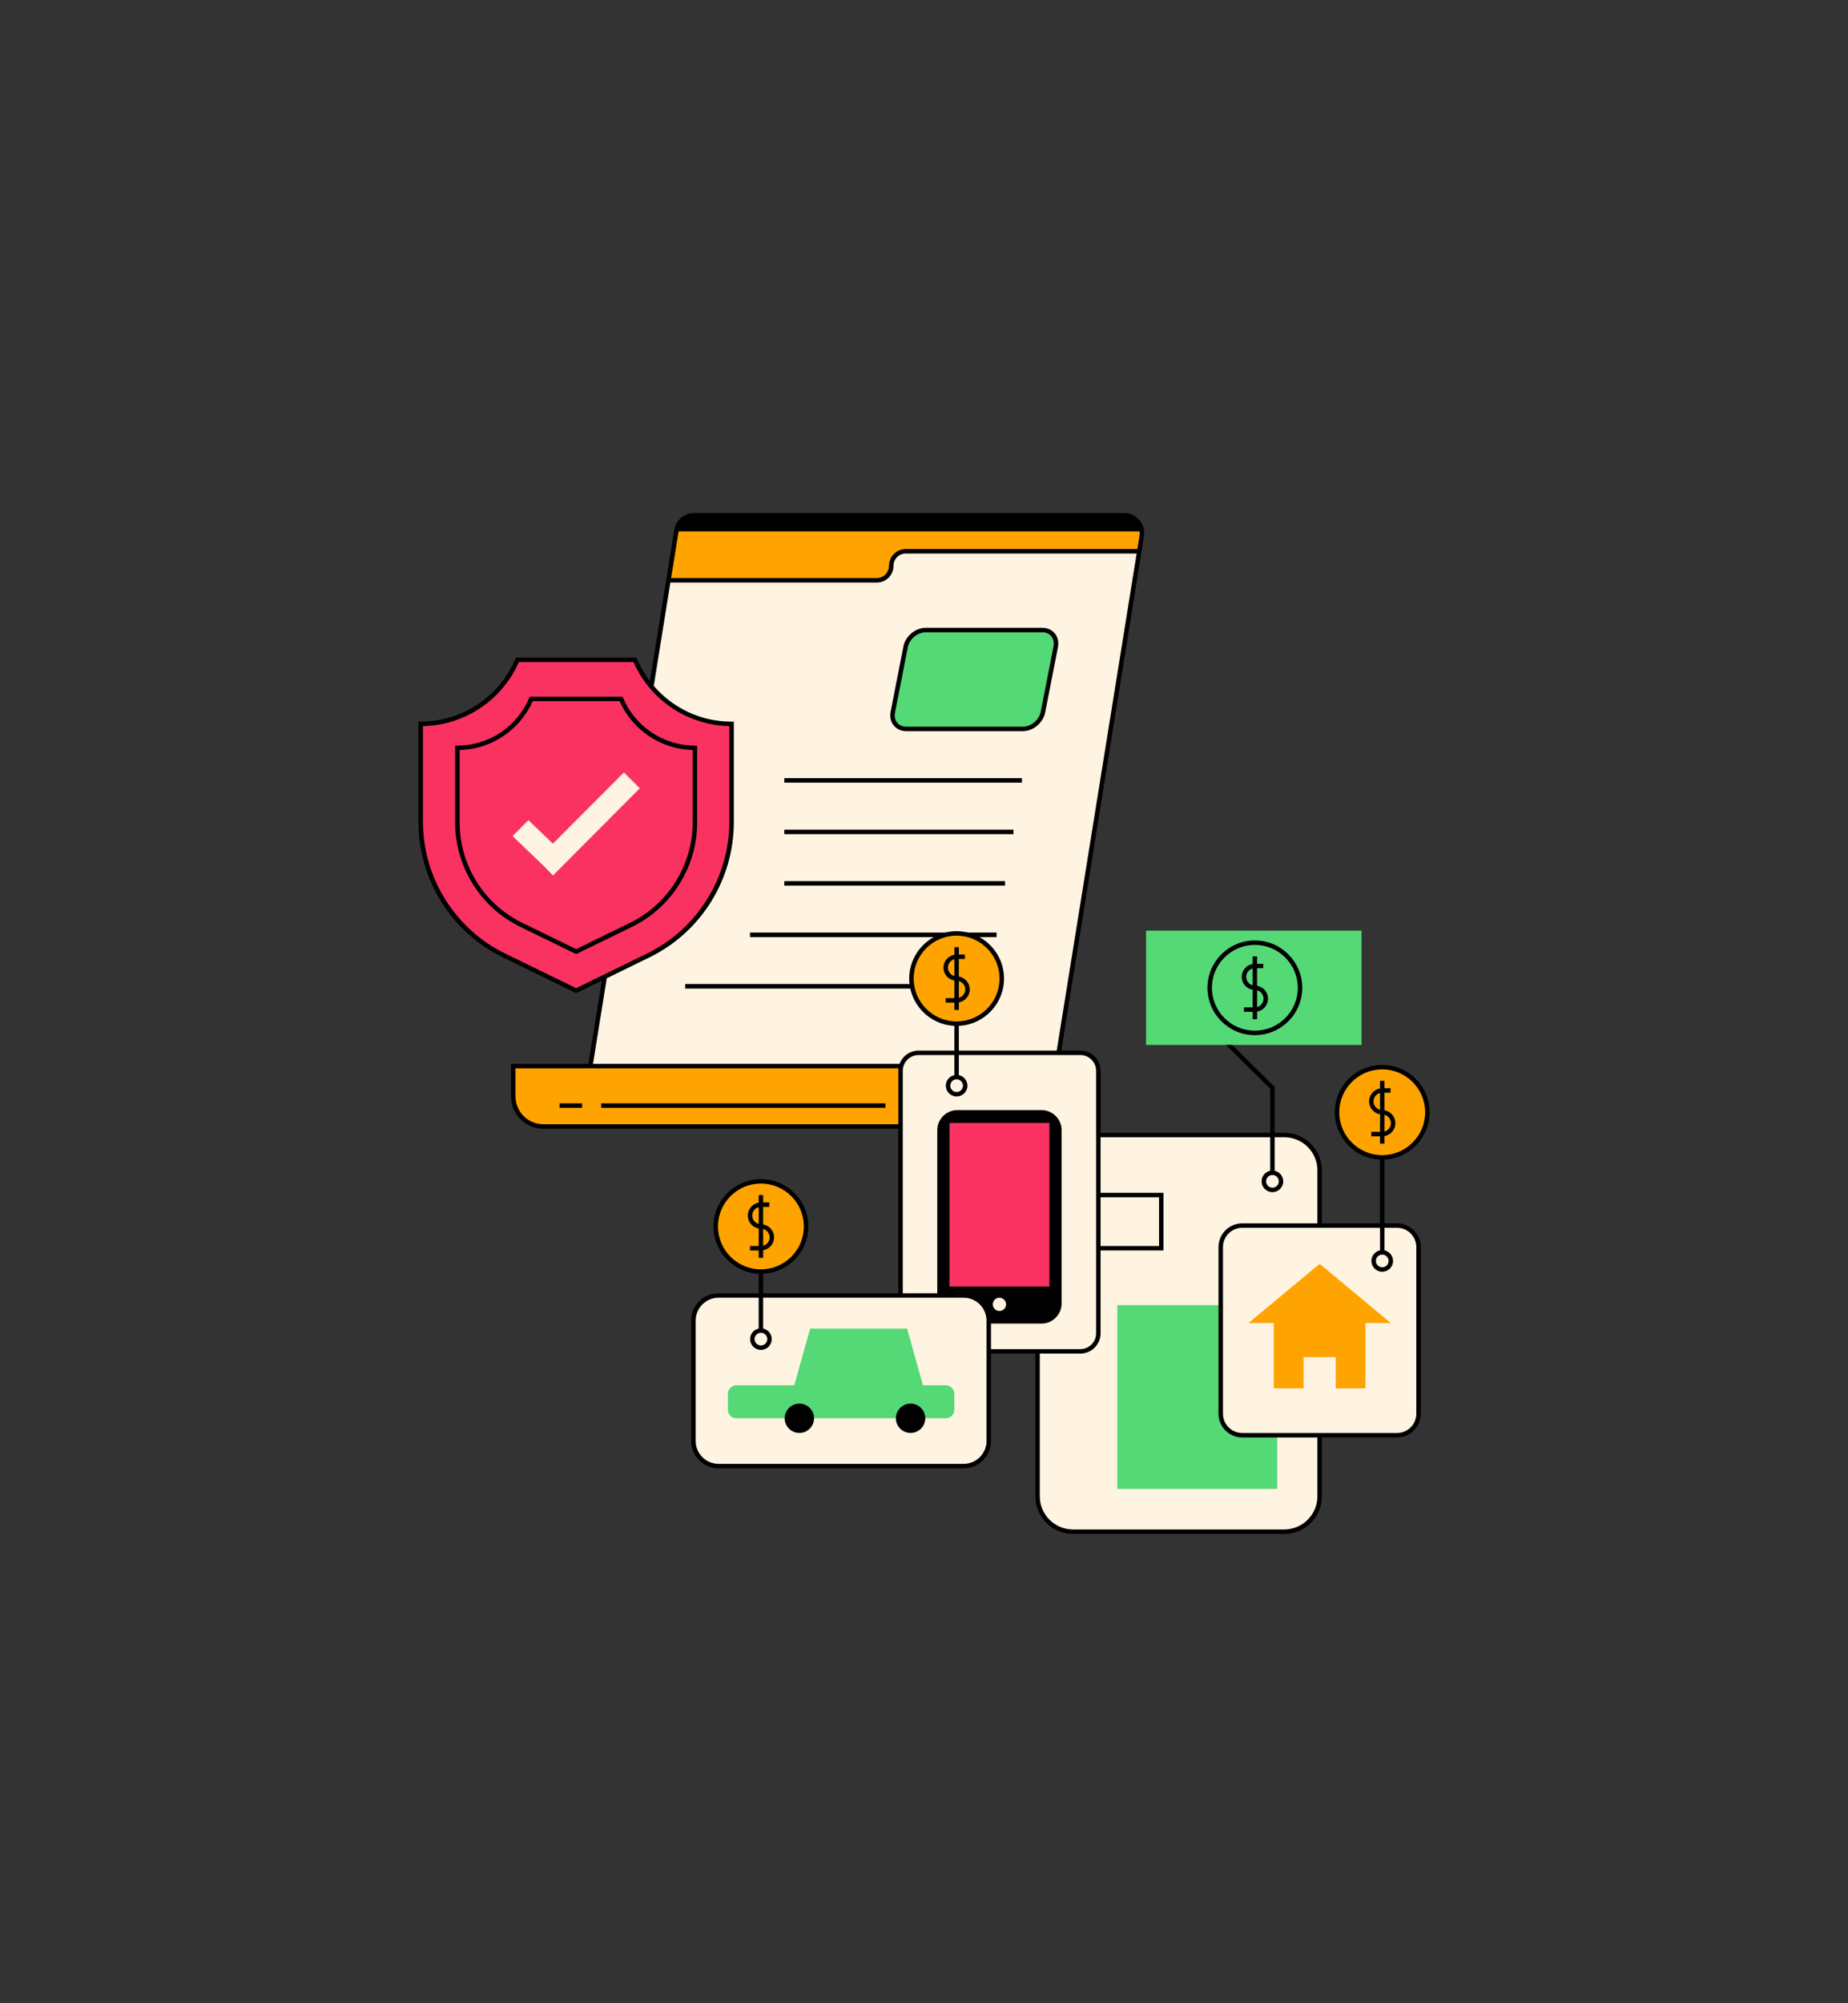
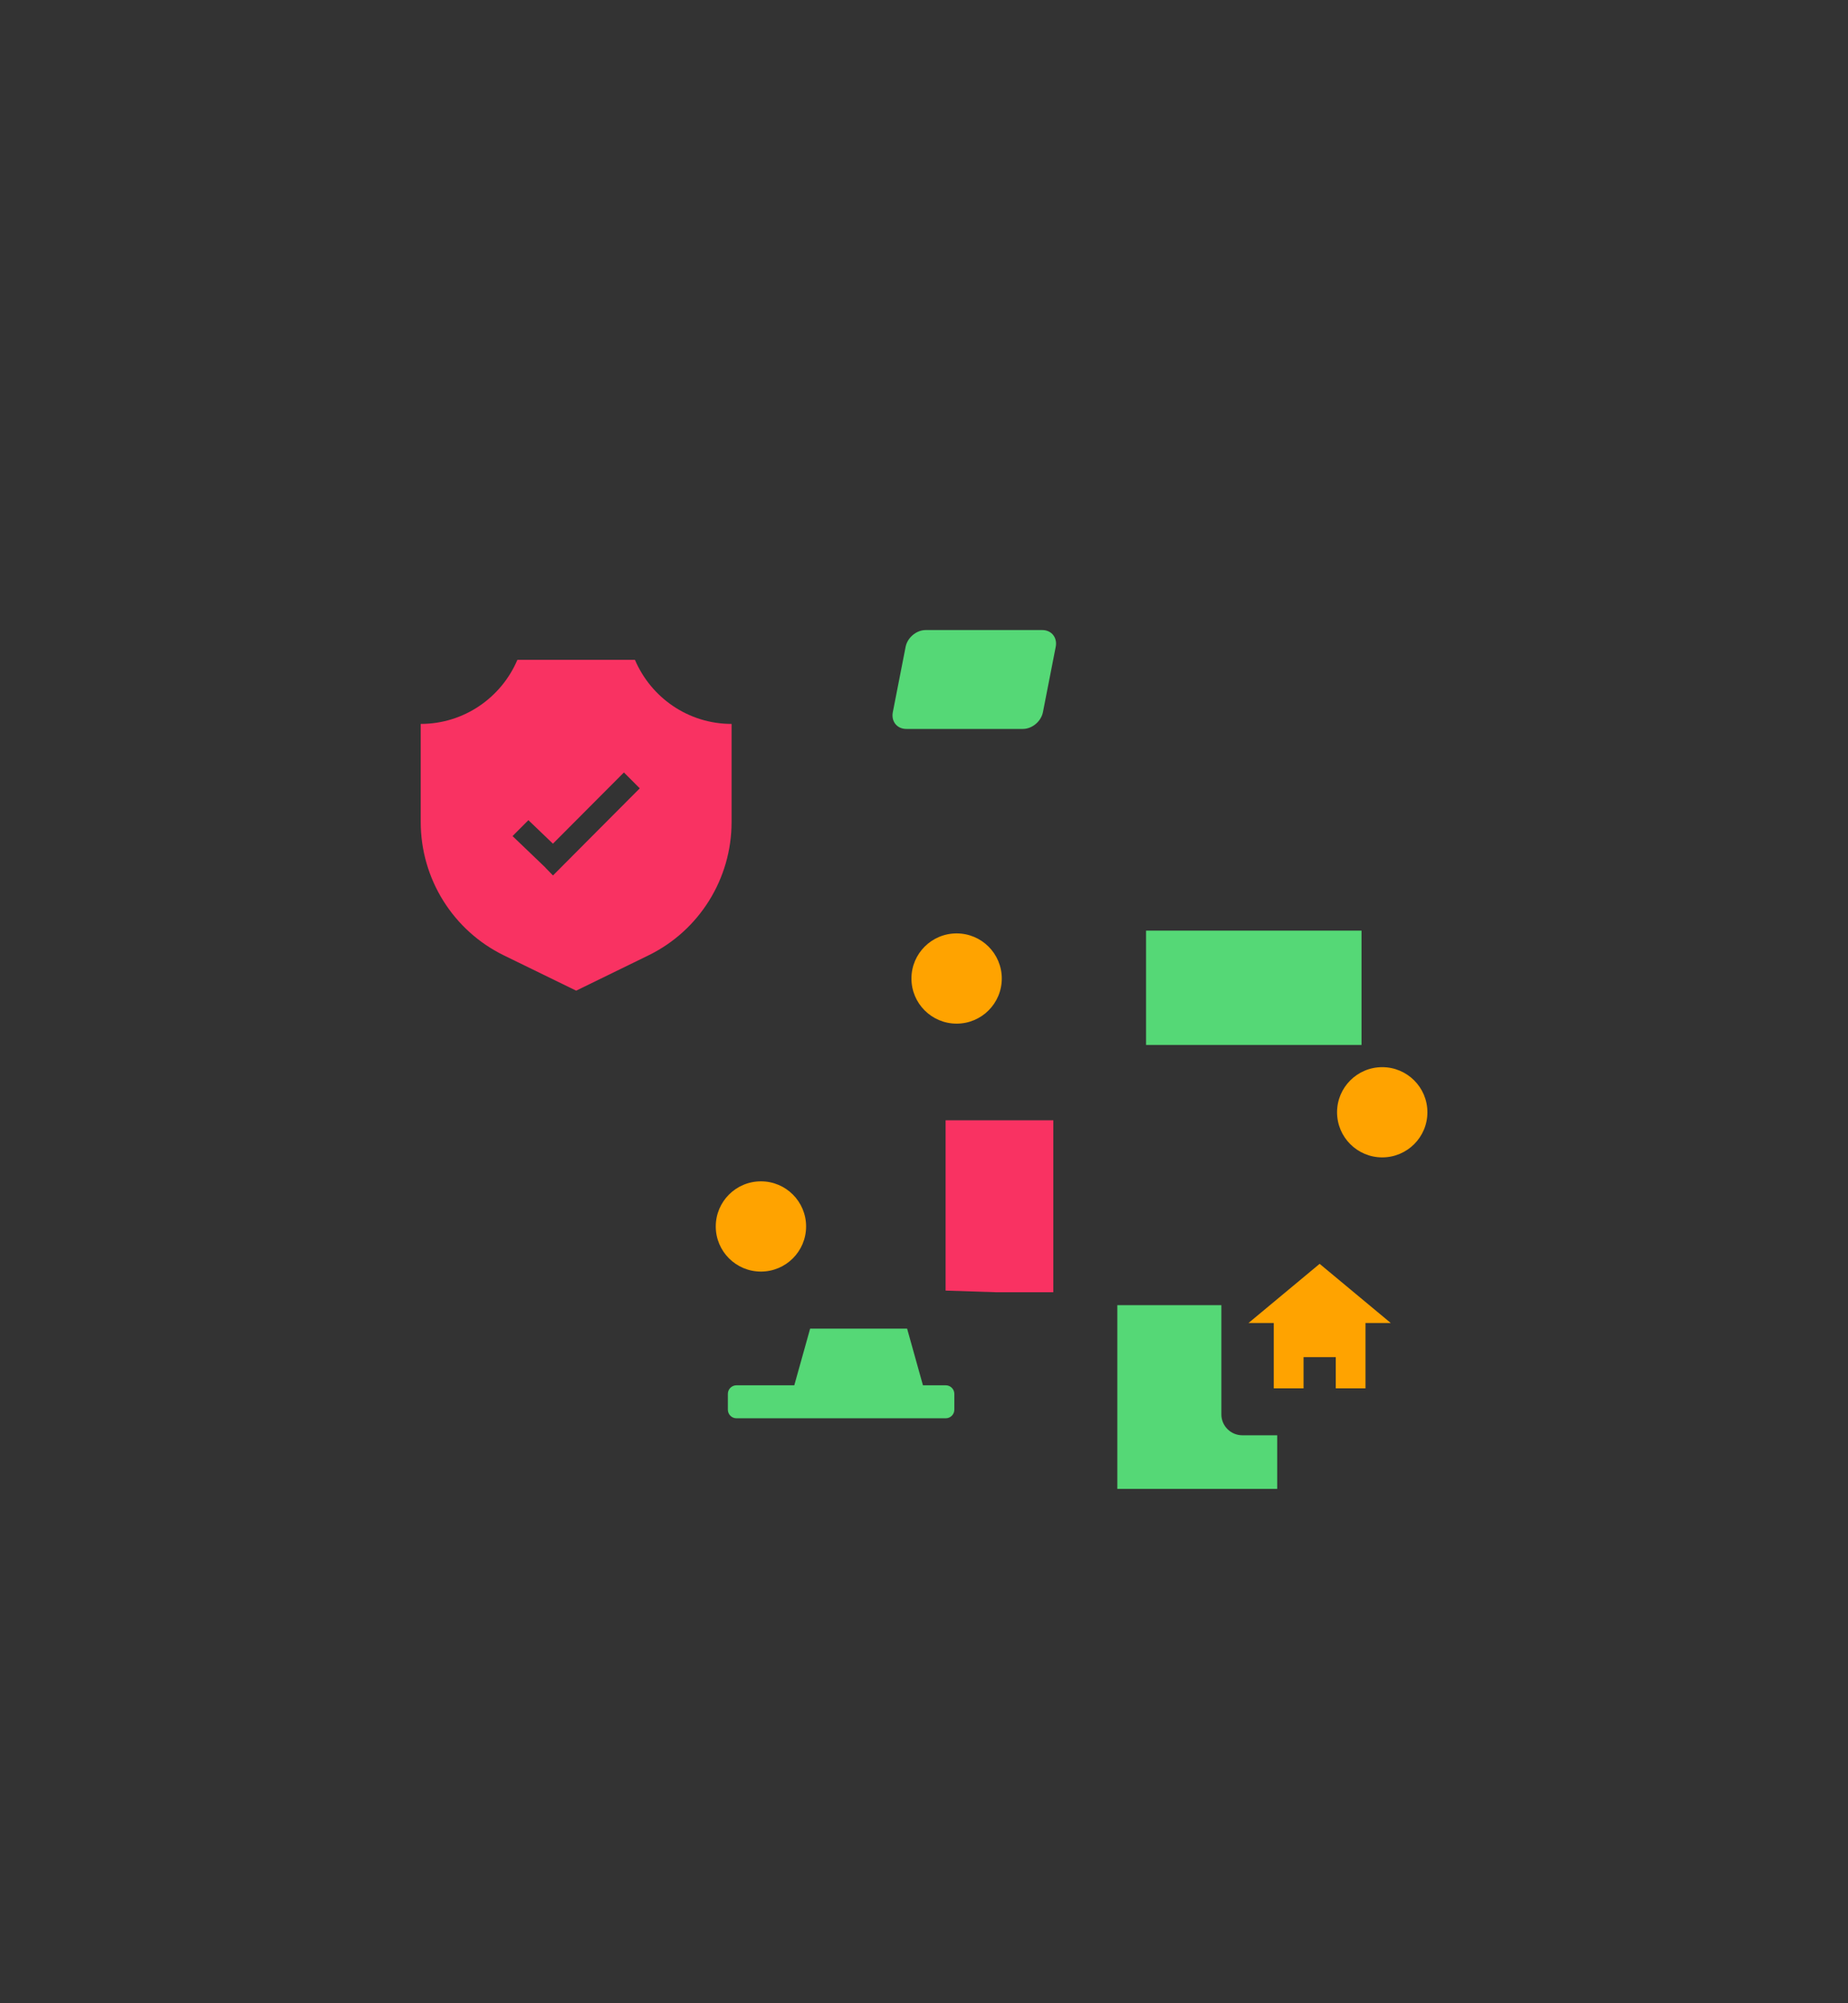
<svg xmlns="http://www.w3.org/2000/svg" width="600" zoomAndPan="magnify" viewBox="0 0 450 487.5" height="650" preserveAspectRatio="xMidYMid meet" version="1.0">
  <rect x="0" y="0" width="450" height="487.5" fill="#333333" stroke="none" />
  <defs>
    <clipPath id="4940b2fdc3">
-       <path d="M 124 125 L 278.684 125 L 278.684 274.695 L 124 274.695 Z M 124 125 " clip-rule="nonzero" />
-     </clipPath>
+       </clipPath>
    <clipPath id="9766b919d6">
-       <path d="M 101.867 124.848 L 278.684 124.848 L 278.684 274.695 L 101.867 274.695 Z M 101.867 124.848 " clip-rule="nonzero" />
-     </clipPath>
+       </clipPath>
    <clipPath id="9deef1df0c">
-       <path d="M 168.316 256 L 346 256 L 346 373 L 168.316 373 Z M 168.316 256 " clip-rule="nonzero" />
-     </clipPath>
+       </clipPath>
    <clipPath id="4c335c25b7">
      <path d="M 177 226.461 L 332 226.461 L 332 363 L 177 363 Z M 177 226.461 " clip-rule="nonzero" />
    </clipPath>
    <clipPath id="737161a05e">
      <path d="M 168.316 226.461 L 348.133 226.461 L 348.133 373.312 L 168.316 373.312 Z M 168.316 226.461 " clip-rule="nonzero" />
    </clipPath>
  </defs>
  <g clip-path="url(#4940b2fdc3)">
    <path fill="#fff3e1" d="M 278.016 130.473 L 255.902 267.914 C 255.324 271.504 252.23 274.141 248.605 274.141 L 141.387 274.141 L 247.562 274.141 C 243.516 274.141 240.234 270.855 240.234 266.797 L 240.234 259.449 L 143.754 259.449 L 147.254 237.688 L 157.91 232.488 C 170.289 226.441 178.145 213.848 178.145 200.043 L 178.145 176.164 C 170.312 176.164 163.305 172.629 158.617 167.066 L 164.727 129.078 C 165.07 126.953 166.898 125.395 169.043 125.395 L 273.699 125.395 C 276.391 125.398 278.445 127.812 278.016 130.473 Z M 160.566 215.516 L 124.809 215.516 L 124.809 182.84 L 160.566 182.84 Z M 160.566 215.516 " fill-opacity="1" fill-rule="nonzero" />
    <path fill="#ffa300" d="M 247.566 274.141 L 132.309 274.141 C 128.262 274.141 124.977 270.855 124.977 266.797 L 124.977 259.449 L 240.242 259.449 L 240.242 266.797 C 240.242 270.855 243.52 274.141 247.566 274.141 Z M 273.699 125.398 L 169.043 125.398 C 166.898 125.398 165.07 126.957 164.727 129.078 L 162.773 141.223 L 213.5 141.223 C 215.445 141.223 217.023 139.641 217.023 137.691 C 217.023 135.738 218.602 134.156 220.551 134.156 L 277.426 134.156 L 278.02 130.473 C 278.445 127.812 276.391 125.398 273.699 125.398 Z M 273.699 125.398 " fill-opacity="1" fill-rule="nonzero" />
  </g>
  <path fill="#55d876" d="M 257.074 157.41 L 253.961 173.305 C 253.516 175.562 251.332 177.391 249.082 177.391 L 220.684 177.391 C 218.434 177.391 216.965 175.559 217.41 173.305 L 220.523 157.41 C 220.969 155.156 223.152 153.328 225.402 153.328 L 253.801 153.328 C 256.047 153.328 257.516 155.156 257.074 157.41 Z M 257.074 157.41 " fill-opacity="1" fill-rule="nonzero" />
  <path fill="#f93262" d="M 154.613 160.574 L 125.988 160.574 C 122.09 169.742 113.016 176.168 102.449 176.168 L 102.449 200.047 C 102.449 213.852 110.309 226.445 122.684 232.492 L 140.301 241.082 L 157.91 232.492 C 170.289 226.445 178.145 213.852 178.145 200.047 L 178.145 176.168 C 167.578 176.168 158.516 169.742 154.613 160.574 Z M 153.434 194.203 C 149.992 197.656 146.547 201.109 143.105 204.566 C 141.223 206.457 137.109 210.586 134.656 213.051 L 132.934 211.285 C 132.883 211.211 132.824 211.137 132.758 211.074 C 132.59 210.91 132.418 210.746 132.246 210.586 C 132.09 210.438 131.934 210.281 131.773 210.133 C 129.453 207.91 127.129 205.688 124.809 203.465 L 128.668 199.594 C 128.996 199.906 129.324 200.223 129.652 200.535 C 131.316 202.129 132.98 203.723 134.645 205.316 C 134.801 205.16 134.953 205.004 135.109 204.848 C 138.551 201.395 141.996 197.941 145.438 194.488 C 147.602 192.32 149.766 190.148 151.93 187.98 L 155.789 191.848 C 155 192.633 154.219 193.422 153.434 194.203 Z M 153.434 194.203 " fill-opacity="1" fill-rule="nonzero" />
  <g clip-path="url(#9766b919d6)">
-     <path fill="#000000" d="M 169.758 200.23 L 169.758 181.441 L 169.211 181.441 C 161.59 181.441 154.727 176.895 151.734 169.863 L 151.594 169.531 L 129.004 169.531 L 128.863 169.863 C 125.871 176.895 119.012 181.441 111.383 181.441 L 110.836 181.441 L 110.836 200.23 C 110.836 210.906 117.023 220.828 126.602 225.508 L 140.297 232.188 L 153.988 225.508 C 163.566 220.824 169.758 210.906 169.758 200.23 Z M 140.301 230.973 L 127.078 224.523 C 117.875 220.027 111.926 210.492 111.926 200.23 L 111.926 182.527 C 119.652 182.32 126.559 177.707 129.723 170.625 L 150.875 170.625 C 154.035 177.707 160.941 182.32 168.66 182.527 L 168.66 200.23 C 168.66 210.492 162.711 220.027 153.508 224.523 Z M 216.875 173.199 C 216.629 174.469 216.898 175.664 217.641 176.566 C 218.363 177.449 219.445 177.938 220.688 177.938 L 249.082 177.938 C 251.578 177.938 254.008 175.906 254.496 173.406 L 257.613 157.516 C 257.859 156.246 257.59 155.047 256.848 154.145 C 256.125 153.262 255.039 152.777 253.801 152.777 L 225.402 152.777 C 222.906 152.777 220.48 154.809 219.988 157.305 Z M 225.402 153.875 L 253.801 153.875 C 254.707 153.875 255.492 154.219 256.004 154.844 C 256.535 155.488 256.723 156.363 256.539 157.309 L 253.426 173.203 C 253.031 175.211 251.082 176.844 249.082 176.844 L 220.684 176.844 C 219.773 176.844 218.992 176.504 218.48 175.875 C 217.949 175.23 217.758 174.355 217.945 173.41 L 221.059 157.516 C 221.457 155.508 223.402 153.875 225.402 153.875 Z M 190.984 189.367 L 248.852 189.367 L 248.852 190.461 L 190.984 190.461 Z M 190.984 201.895 L 246.793 201.895 L 246.793 202.988 L 190.984 202.988 Z M 190.984 214.422 L 244.734 214.422 L 244.734 215.516 L 190.984 215.516 Z M 182.633 226.949 L 242.668 226.949 L 242.668 228.043 L 182.633 228.043 Z M 166.844 239.477 L 240.609 239.477 L 240.609 240.57 L 166.844 240.57 Z M 215.605 269.598 L 146.398 269.598 L 146.398 268.504 L 215.609 268.504 L 215.609 269.598 Z M 141.754 269.598 L 136.258 269.598 L 136.258 268.504 L 141.754 268.504 Z M 278.641 129.312 L 278.48 128.637 C 278.477 128.633 278.477 128.625 278.473 128.613 C 278.445 128.496 278.41 128.379 278.375 128.266 C 278.363 128.234 278.352 128.199 278.344 128.168 C 278.305 128.059 278.266 127.953 278.223 127.848 C 278.203 127.809 278.188 127.77 278.168 127.73 C 278.105 127.594 278.035 127.457 277.961 127.32 C 277.91 127.234 277.859 127.148 277.805 127.059 C 277.77 127.012 277.738 126.965 277.707 126.918 C 277.641 126.824 277.566 126.73 277.496 126.641 C 277.477 126.617 277.461 126.598 277.449 126.574 C 277.438 126.559 277.422 126.551 277.41 126.535 C 277.191 126.281 276.949 126.055 276.688 125.852 C 276.672 125.84 276.656 125.832 276.641 125.816 C 276.52 125.727 276.398 125.645 276.273 125.566 C 276.25 125.555 276.227 125.539 276.203 125.523 C 276.062 125.441 275.918 125.363 275.77 125.293 C 275.77 125.293 275.77 125.293 275.766 125.293 C 275.609 125.223 275.449 125.16 275.285 125.102 C 275.273 125.098 275.258 125.094 275.246 125.09 C 275.109 125.043 274.965 125.008 274.824 124.973 C 274.785 124.961 274.746 124.957 274.699 124.949 C 274.578 124.922 274.457 124.902 274.328 124.887 C 274.285 124.879 274.242 124.875 274.199 124.867 C 274.031 124.859 273.867 124.848 273.699 124.848 L 169.043 124.848 C 168.898 124.848 168.754 124.855 168.605 124.867 C 168.547 124.871 168.488 124.883 168.434 124.891 C 168.352 124.902 168.27 124.906 168.184 124.922 C 168.113 124.934 168.043 124.953 167.973 124.969 C 167.906 124.984 167.84 125 167.773 125.016 C 167.695 125.035 167.621 125.062 167.539 125.082 C 167.484 125.102 167.426 125.117 167.375 125.137 C 167.293 125.168 167.215 125.199 167.133 125.234 C 167.086 125.25 167.039 125.273 166.992 125.289 C 166.906 125.328 166.828 125.371 166.746 125.41 C 166.707 125.434 166.668 125.453 166.629 125.473 C 166.543 125.52 166.465 125.57 166.383 125.621 C 166.352 125.645 166.312 125.668 166.281 125.688 C 166.199 125.742 166.121 125.801 166.043 125.863 C 166.012 125.887 165.984 125.906 165.957 125.93 C 165.879 125.996 165.801 126.059 165.727 126.129 C 165.703 126.152 165.676 126.172 165.656 126.195 C 165.578 126.27 165.504 126.344 165.43 126.426 C 165.414 126.441 165.395 126.465 165.375 126.484 C 165.305 126.566 165.23 126.656 165.16 126.742 C 165.148 126.762 165.137 126.773 165.121 126.793 C 165.051 126.887 164.984 126.984 164.918 127.082 C 164.91 127.098 164.898 127.105 164.891 127.121 C 164.828 127.227 164.766 127.332 164.707 127.441 C 164.703 127.453 164.695 127.461 164.691 127.473 C 164.633 127.59 164.574 127.703 164.523 127.824 C 164.52 127.828 164.52 127.832 164.52 127.84 C 164.465 127.965 164.418 128.09 164.375 128.223 C 164.332 128.359 164.293 128.492 164.258 128.637 L 164.098 129.305 L 164.133 129.305 L 158.262 165.773 C 157.008 164.129 155.941 162.316 155.109 160.352 L 154.969 160.02 L 125.629 160.02 L 125.488 160.352 C 121.543 169.621 112.5 175.609 102.449 175.609 L 101.902 175.609 L 101.902 200.035 C 101.902 206.914 103.824 213.625 107.461 219.457 C 111.098 225.285 116.277 229.961 122.445 232.973 L 140.301 241.68 L 146.547 238.633 L 143.289 258.895 L 124.43 258.895 L 124.43 266.789 C 124.43 271.141 127.965 274.68 132.309 274.68 L 248.605 274.68 C 252.527 274.68 255.82 271.871 256.445 267.992 L 277.891 134.695 L 278.559 130.555 C 278.586 130.375 278.605 130.195 278.617 130.016 C 278.625 129.777 278.617 129.539 278.594 129.305 L 278.641 129.305 Z M 276.957 133.609 L 220.551 133.609 C 218.305 133.609 216.477 135.441 216.477 137.691 C 216.477 139.34 215.145 140.676 213.5 140.676 L 163.414 140.676 L 165.246 129.312 L 277.496 129.312 C 277.52 129.527 277.535 129.75 277.523 129.969 C 277.516 130.109 277.504 130.246 277.48 130.387 Z M 140.301 240.473 L 122.926 232 C 110.816 226.082 102.996 213.539 102.996 200.043 L 102.996 176.707 C 113.145 176.496 122.234 170.438 126.344 161.121 L 154.254 161.121 C 157.406 168.258 163.473 173.477 170.699 175.629 C 170.734 175.637 170.77 175.648 170.809 175.66 C 171.633 175.902 172.469 176.102 173.324 176.262 C 173.398 176.277 173.473 176.293 173.547 176.301 C 173.965 176.375 174.387 176.445 174.809 176.5 C 174.812 176.5 174.816 176.5 174.82 176.5 C 175.223 176.551 175.633 176.59 176.039 176.621 C 176.141 176.629 176.246 176.637 176.348 176.645 C 176.758 176.676 177.164 176.695 177.574 176.703 C 177.582 176.703 177.59 176.703 177.598 176.703 L 177.598 200.039 C 177.598 210.164 173.199 219.746 165.891 226.402 C 163.449 228.617 160.695 230.512 157.668 231.992 L 146.754 237.316 Z M 125.523 266.797 L 125.523 259.996 L 239.699 259.996 L 239.699 266.797 C 239.699 267.383 239.762 267.953 239.887 268.5 L 224.516 268.5 L 224.516 269.594 L 240.215 269.594 C 240.855 271.273 242.047 272.688 243.574 273.59 L 132.309 273.59 C 128.562 273.594 125.523 270.547 125.523 266.797 Z M 255.363 267.824 C 254.824 271.168 251.984 273.594 248.605 273.594 L 247.566 273.594 C 243.828 273.594 240.785 270.547 240.785 266.797 L 240.785 258.902 L 144.395 258.902 L 147.75 238.059 L 158.148 232.98 C 164.316 229.969 169.496 225.293 173.133 219.465 C 176.77 213.633 178.691 206.922 178.691 200.043 L 178.691 175.621 L 178.145 175.621 C 178.137 175.621 178.133 175.621 178.125 175.621 C 177.727 175.621 177.328 175.605 176.934 175.586 C 176.828 175.582 176.723 175.578 176.613 175.57 C 176.246 175.547 175.883 175.52 175.52 175.48 C 175.484 175.477 175.445 175.473 175.406 175.469 C 175 175.426 174.59 175.367 174.188 175.305 C 174.109 175.297 174.039 175.281 173.961 175.27 C 173.582 175.203 173.207 175.137 172.832 175.051 C 172.805 175.047 172.781 175.039 172.758 175.035 C 172.34 174.945 171.926 174.84 171.512 174.727 C 171.48 174.719 171.453 174.707 171.418 174.699 C 166.715 173.383 162.453 170.703 159.195 166.91 L 163.238 141.773 L 213.5 141.773 C 215.742 141.773 217.57 139.945 217.57 137.695 C 217.57 136.047 218.906 134.707 220.551 134.707 L 276.781 134.707 Z M 255.363 267.824 " fill-opacity="1" fill-rule="nonzero" />
-   </g>
+     </g>
  <g clip-path="url(#9deef1df0c)">
    <path fill="#fff3e1" d="M 345.422 303.473 L 345.422 344.047 C 345.422 346.93 343.078 349.27 340.191 349.27 L 321.34 349.27 L 321.34 364.137 C 321.34 368.887 317.48 372.738 312.723 372.738 L 261.27 372.738 C 256.512 372.738 252.652 368.887 252.652 364.137 L 252.652 328.855 L 240.762 328.855 L 240.762 350.672 C 240.762 354.043 238.02 356.777 234.645 356.777 L 174.977 356.777 C 171.602 356.777 168.859 354.043 168.859 350.672 L 168.859 321.367 C 168.859 317.996 171.602 315.258 174.977 315.258 L 219.285 315.258 L 219.285 260.586 C 219.285 258.168 221.25 256.211 223.668 256.211 L 263.066 256.211 C 265.488 256.211 267.449 258.172 267.449 260.586 L 267.449 276.207 L 312.715 276.207 C 317.477 276.207 321.332 280.059 321.332 284.809 L 321.332 298.25 L 340.184 298.25 C 343.082 298.25 345.422 300.59 345.422 303.473 Z M 345.422 303.473 " fill-opacity="1" fill-rule="nonzero" />
  </g>
  <path fill="#f93262" d="M 256.488 272.625 L 256.488 314.477 L 242.68 314.477 L 230.258 314.074 L 230.258 272.625 Z M 256.488 272.625 " fill-opacity="1" fill-rule="nonzero" />
  <g clip-path="url(#4c335c25b7)">
    <path fill="#55d876" d="M 331.539 226.477 L 331.539 254.293 L 279.074 254.293 L 279.074 226.477 Z M 302.512 349.281 C 299.695 349.281 297.414 347.004 297.414 344.195 L 297.414 317.617 L 272.078 317.617 L 272.078 362.324 L 311.008 362.324 L 311.008 349.281 Z M 230.285 337.117 L 224.742 337.117 L 220.887 323.328 L 197.273 323.328 L 193.414 337.117 L 179.34 337.117 C 178.18 337.117 177.238 338.055 177.238 339.211 L 177.238 343.055 C 177.238 344.211 178.18 345.148 179.34 345.148 L 230.285 345.148 C 231.445 345.148 232.387 344.211 232.387 343.055 L 232.387 339.211 C 232.387 338.055 231.445 337.117 230.285 337.117 Z M 230.285 337.117 " fill-opacity="1" fill-rule="nonzero" />
  </g>
  <path fill="#ffa300" d="M 196.289 298.465 C 196.289 304.527 191.367 309.445 185.289 309.445 C 179.215 309.445 174.293 304.527 174.293 298.465 C 174.293 292.402 179.215 287.484 185.289 287.484 C 191.367 287.48 196.289 292.398 196.289 298.465 Z M 232.941 227.148 C 226.867 227.148 221.941 232.066 221.941 238.129 C 221.941 244.191 226.867 249.109 232.941 249.109 C 239.016 249.109 243.941 244.191 243.941 238.129 C 243.941 232.066 239.016 227.148 232.941 227.148 Z M 336.582 259.699 C 330.508 259.699 325.582 264.613 325.582 270.676 C 325.582 276.742 330.508 281.656 336.582 281.656 C 342.656 281.656 347.582 276.742 347.582 270.676 C 347.582 264.613 342.656 259.699 336.582 259.699 Z M 304.023 321.957 L 310.172 321.957 L 310.172 337.863 L 317.422 337.863 L 317.422 330.27 L 325.262 330.27 L 325.262 337.863 L 332.508 337.863 L 332.508 321.957 L 338.656 321.957 L 321.34 307.562 Z M 304.023 321.957 " fill-opacity="1" fill-rule="nonzero" />
  <g clip-path="url(#737161a05e)">
-     <path fill="#000000" d="M 340.191 297.711 L 337.121 297.711 L 337.121 282.188 C 343.234 281.902 348.117 276.848 348.117 270.68 C 348.117 264.328 342.941 259.16 336.578 259.16 C 330.215 259.16 325.035 264.328 325.035 270.68 C 325.035 276.852 329.922 281.906 336.035 282.188 L 336.035 297.711 L 321.883 297.711 L 321.883 284.809 C 321.883 279.766 317.773 275.664 312.723 275.664 L 310.387 275.664 L 310.387 264.5 L 300.043 254.293 L 298.512 254.293 L 309.305 264.945 L 309.305 275.664 L 268 275.664 L 268 260.586 C 268 257.875 265.789 255.672 263.074 255.672 L 233.484 255.672 L 233.484 249.645 C 239.602 249.359 244.484 244.305 244.484 238.137 C 244.484 231.785 239.309 226.617 232.945 226.617 C 226.578 226.617 221.402 231.785 221.402 238.137 C 221.402 244.309 226.285 249.363 232.402 249.645 L 232.402 255.672 L 223.676 255.672 C 220.961 255.672 218.75 257.875 218.75 260.586 L 218.75 314.719 L 185.832 314.719 L 185.832 309.973 C 191.949 309.688 196.832 304.633 196.832 298.465 C 196.832 292.113 191.656 286.945 185.289 286.945 C 178.926 286.945 173.75 292.113 173.75 298.465 C 173.75 304.637 178.633 309.688 184.75 309.973 L 184.75 314.719 L 174.977 314.719 C 171.305 314.719 168.316 317.703 168.316 321.367 L 168.316 350.676 C 168.316 354.344 171.305 357.324 174.977 357.324 L 234.648 357.324 C 238.32 357.324 241.309 354.344 241.309 350.676 L 241.309 329.398 L 252.113 329.398 L 252.113 364.141 C 252.113 369.184 256.223 373.285 261.273 373.285 L 312.727 373.285 C 317.777 373.285 321.887 369.184 321.887 364.141 L 321.887 349.809 L 340.191 349.809 C 343.379 349.809 345.969 347.227 345.969 344.047 L 345.969 303.473 C 345.965 300.293 343.375 297.711 340.191 297.711 Z M 326.121 270.676 C 326.121 264.922 330.809 260.238 336.578 260.238 C 342.344 260.238 347.035 264.922 347.035 270.676 C 347.035 276.434 342.344 281.117 336.578 281.117 C 330.812 281.117 326.121 276.434 326.121 270.676 Z M 336.582 305.312 C 337.434 305.312 338.129 306.004 338.129 306.855 C 338.129 307.707 337.434 308.402 336.582 308.402 C 335.727 308.402 335.035 307.707 335.035 306.855 C 335.035 306.004 335.727 305.312 336.582 305.312 Z M 309.844 285.941 C 310.699 285.941 311.395 286.633 311.395 287.484 C 311.395 288.336 310.699 289.031 309.844 289.031 C 308.992 289.031 308.297 288.336 308.297 287.484 C 308.297 286.633 308.992 285.941 309.844 285.941 Z M 268 291.363 L 282.234 291.363 L 282.234 303.23 L 268 303.23 Z M 222.484 238.133 C 222.484 232.375 227.172 227.695 232.941 227.695 C 238.707 227.695 243.398 232.375 243.398 238.133 C 243.398 243.891 238.707 248.57 232.941 248.57 C 227.172 248.57 222.484 243.887 222.484 238.133 Z M 232.941 262.656 C 233.793 262.656 234.488 263.352 234.488 264.203 C 234.488 265.055 233.793 265.746 232.941 265.746 C 232.086 265.746 231.395 265.055 231.395 264.203 C 231.395 263.352 232.086 262.656 232.941 262.656 Z M 174.832 298.465 C 174.832 292.707 179.523 288.027 185.289 288.027 C 191.059 288.027 195.746 292.707 195.746 298.465 C 195.746 304.223 191.059 308.902 185.289 308.902 C 179.523 308.902 174.832 304.219 174.832 298.465 Z M 185.289 324.336 C 186.145 324.336 186.84 325.027 186.84 325.879 C 186.84 326.73 186.145 327.426 185.289 327.426 C 184.438 327.426 183.742 326.73 183.742 325.879 C 183.742 325.027 184.438 324.336 185.289 324.336 Z M 240.223 329.398 L 240.223 350.676 C 240.223 353.742 237.719 356.242 234.648 356.242 L 174.977 356.242 C 171.906 356.242 169.402 353.742 169.402 350.676 L 169.402 321.367 C 169.402 318.301 171.906 315.805 174.977 315.805 L 184.75 315.805 L 184.75 323.309 C 183.555 323.555 182.66 324.613 182.66 325.875 C 182.66 327.324 183.836 328.504 185.289 328.504 C 186.746 328.504 187.922 327.328 187.922 325.875 C 187.922 324.613 187.027 323.555 185.832 323.309 L 185.832 315.805 L 234.648 315.805 C 237.719 315.805 240.223 318.301 240.223 321.367 Z M 231.203 313.098 L 231.203 273.281 L 255.543 273.281 L 255.543 313.098 Z M 244.988 317.422 C 244.988 318.312 244.266 319.035 243.371 319.035 C 242.48 319.035 241.754 318.312 241.754 317.422 C 241.754 316.527 242.48 315.809 243.371 315.809 C 244.266 315.809 244.988 316.523 244.988 317.422 Z M 241.309 328.316 L 241.309 322.109 L 253.59 322.109 C 256.305 322.109 258.516 319.902 258.516 317.191 L 258.516 275.055 C 258.516 272.344 256.305 270.141 253.59 270.141 L 233.152 270.141 C 230.438 270.141 228.23 272.344 228.23 275.055 L 228.23 314.719 L 219.832 314.719 L 219.832 260.586 C 219.832 258.473 221.559 256.754 223.672 256.754 L 232.398 256.754 L 232.398 261.637 C 231.203 261.887 230.309 262.941 230.309 264.207 C 230.309 265.652 231.492 266.832 232.941 266.832 C 234.391 266.832 235.574 265.652 235.574 264.207 C 235.574 262.941 234.676 261.887 233.484 261.637 L 233.484 256.75 L 263.07 256.75 C 265.191 256.75 266.91 258.473 266.91 260.582 L 266.91 324.48 C 266.91 324.742 266.887 325.004 266.832 325.254 C 266.473 327 264.922 328.316 263.066 328.316 Z M 320.797 364.141 C 320.797 368.586 317.176 372.199 312.723 372.199 L 261.27 372.199 C 256.82 372.199 253.195 368.586 253.195 364.141 L 253.195 329.398 L 263.07 329.398 C 265.785 329.398 267.996 327.195 267.996 324.484 L 267.996 304.312 L 283.316 304.312 L 283.316 290.277 L 267.996 290.277 L 267.996 276.75 L 309.301 276.75 L 309.301 284.914 C 308.105 285.164 307.211 286.223 307.211 287.484 C 307.211 288.934 308.387 290.113 309.844 290.113 C 311.297 290.113 312.473 288.934 312.473 287.484 C 312.473 286.223 311.578 285.164 310.383 284.914 L 310.383 276.75 L 312.719 276.75 C 317.172 276.75 320.793 280.363 320.793 284.809 L 320.793 297.711 L 302.488 297.711 C 299.301 297.711 296.711 300.297 296.711 303.473 L 296.711 344.047 C 296.711 347.227 299.305 349.809 302.488 349.809 L 320.797 349.809 Z M 344.879 344.047 C 344.879 346.625 342.773 348.727 340.191 348.727 L 302.492 348.727 C 299.906 348.727 297.801 346.625 297.801 344.047 L 297.801 303.473 C 297.801 300.895 299.906 298.793 302.492 298.793 L 336.039 298.793 L 336.039 304.285 C 334.844 304.535 333.949 305.594 333.949 306.855 C 333.949 308.305 335.129 309.484 336.582 309.484 C 338.031 309.484 339.215 308.309 339.215 306.855 C 339.215 305.594 338.316 304.535 337.125 304.285 L 337.125 298.793 L 340.191 298.793 C 342.777 298.793 344.883 300.895 344.883 303.473 L 344.883 344.047 Z M 305.566 251.906 C 311.934 251.906 317.109 246.738 317.109 240.387 C 317.109 234.031 311.934 228.863 305.566 228.863 C 299.203 228.863 294.027 234.031 294.027 240.387 C 294.027 246.734 299.203 251.906 305.566 251.906 Z M 305.566 229.945 C 311.336 229.945 316.023 234.625 316.023 240.383 C 316.023 246.137 311.336 250.82 305.566 250.82 C 299.801 250.82 295.109 246.137 295.109 240.383 C 295.109 234.625 299.801 229.945 305.566 229.945 Z M 305.027 240.875 L 305.027 245.148 L 302.91 245.148 L 302.91 246.23 L 305.027 246.23 L 305.027 248.031 L 306.109 248.031 L 306.109 246.18 C 307.617 245.922 308.77 244.613 308.77 243.039 C 308.77 241.465 307.617 240.152 306.109 239.895 L 306.109 235.617 L 307.602 235.617 L 307.602 234.535 L 306.109 234.535 L 306.109 232.738 L 305.027 232.738 L 305.027 234.586 C 303.52 234.844 302.367 236.156 302.367 237.73 C 302.367 239.305 303.52 240.617 305.027 240.875 Z M 306.109 241 C 307.016 241.242 307.684 242.059 307.684 243.039 C 307.684 244.016 307.016 244.836 306.109 245.078 Z M 305.027 235.691 L 305.027 239.77 C 304.121 239.531 303.453 238.707 303.453 237.73 C 303.453 236.75 304.121 235.93 305.027 235.691 Z M 185.832 306.109 L 185.832 304.262 C 187.34 304 188.492 302.691 188.492 301.117 C 188.492 299.539 187.34 298.23 185.832 297.973 L 185.832 293.699 L 187.324 293.699 L 187.324 292.617 L 185.832 292.617 L 185.832 290.82 L 184.75 290.82 L 184.75 292.668 C 183.242 292.93 182.09 294.238 182.09 295.812 C 182.09 297.391 183.242 298.699 184.75 298.957 L 184.75 303.23 L 182.633 303.23 L 182.633 304.312 L 184.75 304.312 L 184.75 306.109 Z M 185.832 299.078 C 186.738 299.316 187.406 300.141 187.406 301.117 C 187.406 302.094 186.738 302.914 185.832 303.156 Z M 183.176 295.812 C 183.176 294.832 183.844 294.016 184.75 293.773 L 184.75 297.852 C 183.844 297.609 183.176 296.785 183.176 295.812 Z M 225.309 345.145 C 225.309 347.117 223.707 348.715 221.73 348.715 C 219.758 348.715 218.156 347.117 218.156 345.145 C 218.156 343.176 219.758 341.578 221.73 341.578 C 223.707 341.578 225.309 343.176 225.309 345.145 Z M 198.223 345.145 C 198.223 347.117 196.621 348.715 194.648 348.715 C 192.676 348.715 191.074 347.117 191.074 345.145 C 191.074 343.176 192.676 341.578 194.648 341.578 C 196.621 341.578 198.223 343.176 198.223 345.145 Z M 232.398 245.777 L 233.484 245.777 L 233.484 243.934 C 234.992 243.672 236.141 242.363 236.141 240.789 C 236.141 239.215 234.992 237.902 233.484 237.645 L 233.484 233.367 L 234.973 233.367 L 234.973 232.285 L 233.484 232.285 L 233.484 230.492 L 232.398 230.492 L 232.398 232.336 C 230.891 232.598 229.738 233.906 229.738 235.48 C 229.738 237.059 230.891 238.367 232.398 238.625 L 232.398 242.898 L 230.281 242.898 L 230.281 243.98 L 232.398 243.98 Z M 233.484 238.746 C 234.387 238.984 235.055 239.809 235.055 240.785 C 235.055 241.766 234.387 242.582 233.484 242.824 Z M 230.824 235.48 C 230.824 234.504 231.492 233.684 232.398 233.441 L 232.398 237.52 C 231.492 237.277 230.824 236.453 230.824 235.48 Z M 336.039 278.32 L 337.125 278.32 L 337.125 276.473 C 338.633 276.215 339.781 274.902 339.781 273.332 C 339.781 271.758 338.633 270.441 337.125 270.188 L 337.125 265.914 L 338.613 265.914 L 338.613 264.832 L 337.125 264.832 L 337.125 263.031 L 336.039 263.031 L 336.039 264.883 C 334.531 265.141 333.383 266.449 333.383 268.023 C 333.383 269.598 334.531 270.91 336.039 271.168 L 336.039 275.441 L 333.922 275.441 L 333.922 276.523 L 336.039 276.523 Z M 337.125 271.289 C 338.027 271.531 338.695 272.352 338.695 273.332 C 338.695 274.309 338.027 275.129 337.125 275.371 Z M 334.461 268.023 C 334.461 267.047 335.133 266.227 336.035 265.984 L 336.035 270.062 C 335.133 269.824 334.461 269.004 334.461 268.023 Z M 334.461 268.023 " fill-opacity="1" fill-rule="nonzero" />
-   </g>
+     </g>
</svg>